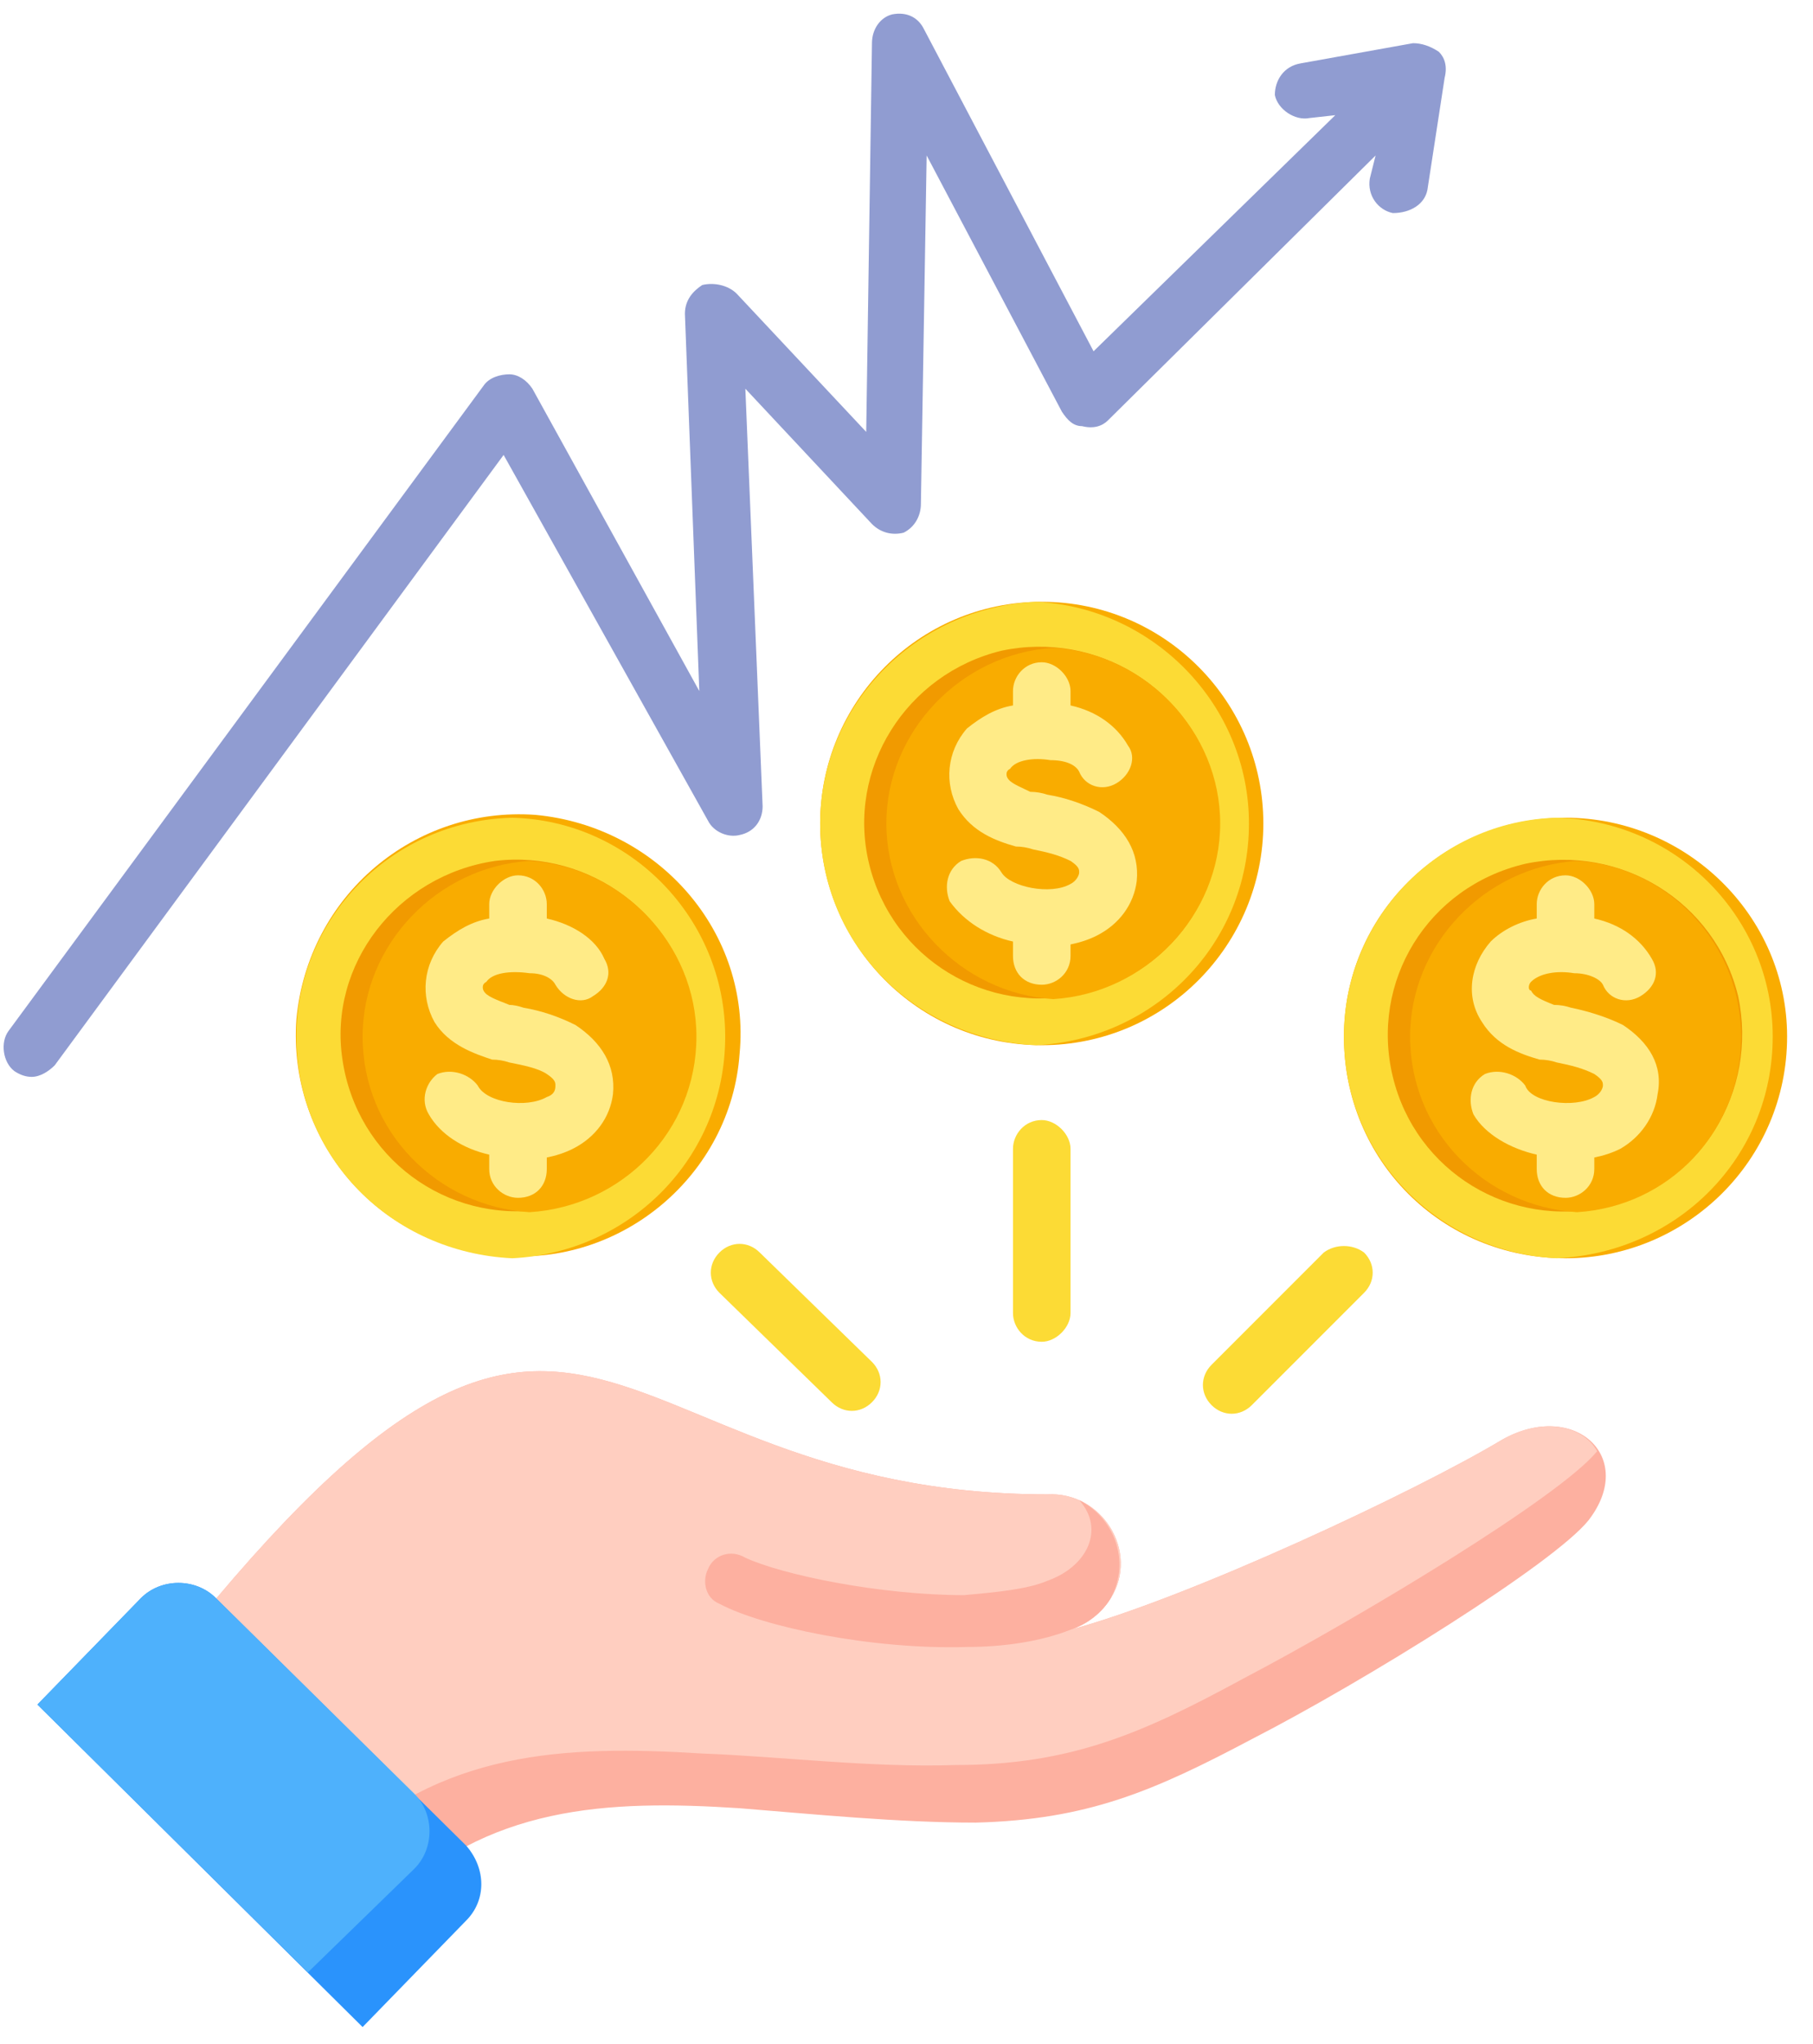
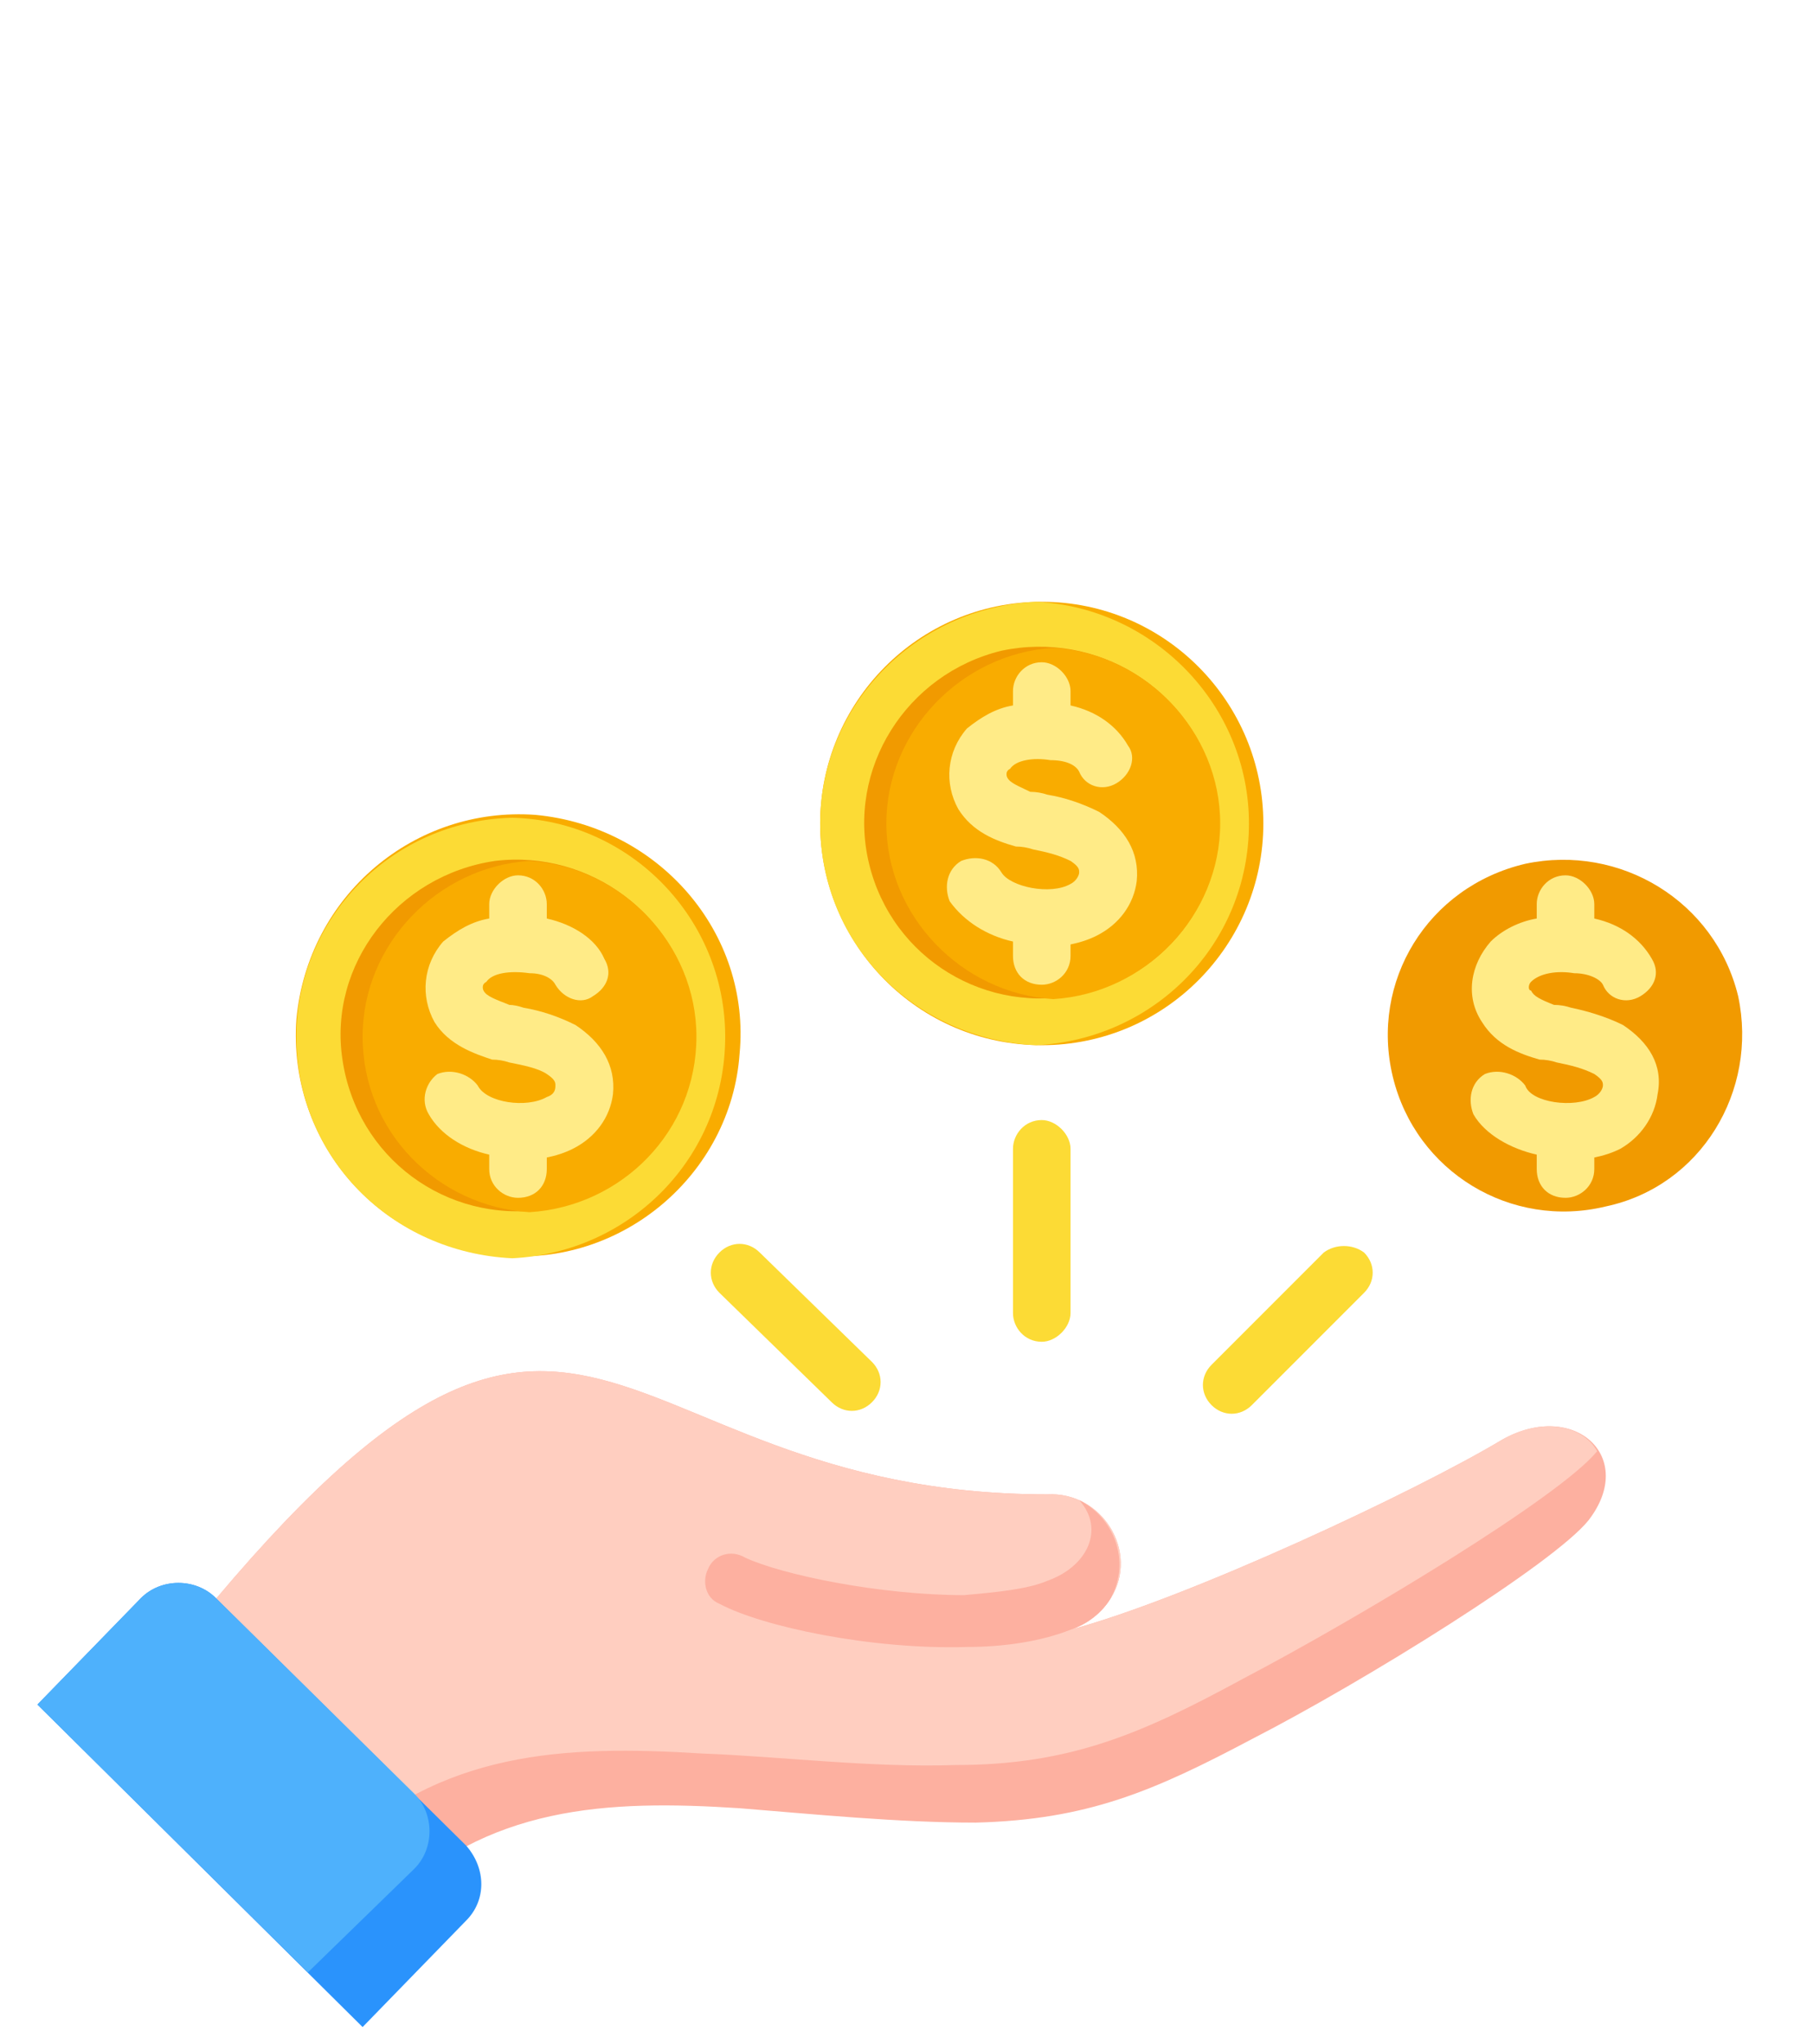
<svg xmlns="http://www.w3.org/2000/svg" version="1.2" viewBox="0 0 63 71" width="63" height="71">
  <style>.a{fill:#909cd1}.b{fill:#fcdb35}.c{fill:#fdb0a0}.d{fill:#ffcec0}.e{fill:#2a93fc}.f{fill:#4eb1fc}.g{fill:#f9ac00}.h{fill:#f19a00}.i{fill:#ffeb87}</style>
-   <path fill-rule="evenodd" class="a" d="m1.1 37.4q-0.3 0-0.6-0.2c-0.4-0.3-0.5-1-0.2-1.4l16.5-22.4c0.2-0.3 0.6-0.4 0.9-0.4 0.3 0 0.6 0.2 0.8 0.5l5.8 10.5-0.5-13.1c0-0.5 0.3-0.8 0.6-1 0.4-0.1 0.9 0 1.2 0.3l4.5 4.8 0.2-13.5c0-0.5 0.3-0.9 0.7-1 0.5-0.1 0.9 0.1 1.1 0.5l5.9 11.2 8.4-8.2-0.9 0.1c-0.5 0.1-1.1-0.3-1.2-0.8 0-0.5 0.3-1 0.9-1.1l3.9-0.7c0.3 0 0.6 0.1 0.9 0.3 0.2 0.2 0.3 0.5 0.2 0.9l-0.6 3.9c-0.1 0.5-0.6 0.8-1.2 0.8-0.5-0.1-0.9-0.6-0.8-1.2l0.2-0.8-9.3 9.2c-0.2 0.2-0.5 0.3-0.9 0.2-0.3 0-0.5-0.2-0.7-0.5l-4.7-8.9-0.2 12.1c0 0.4-0.2 0.8-0.6 1-0.4 0.1-0.8 0-1.1-0.3l-4.4-4.7 0.6 14.5c0 0.5-0.3 0.9-0.8 1-0.4 0.1-0.9-0.1-1.1-0.5l-7.1-12.7-15.6 21.2c-0.2 0.2-0.5 0.4-0.8 0.4z" />
  <path fill-rule="evenodd" class="b" d="m26.4 43.5c-0.4-0.4-1-0.4-1.4 0-0.4 0.4-0.4 1 0 1.4l3.9 3.8c0.4 0.4 1 0.4 1.4 0 0.4-0.4 0.4-1 0-1.4zm21 1.4c0.4-0.4 0.4-1 0-1.4-0.4-0.3-1-0.3-1.4 0l-3.9 3.9c-0.4 0.4-0.4 1 0 1.4 0.4 0.4 1 0.4 1.4 0 0 0 3.9-3.9 3.9-3.9zm-10.2-5c0-0.5-0.5-1-1-1-0.6 0-1 0.5-1 1v5.7c0 0.5 0.4 1 1 1 0.5 0 1-0.5 1-1z" />
  <path fill-rule="evenodd" class="c" d="m38.6 55.5c1-1.6-0.3-3.7-2.2-3.6-16 0-16-12.9-30.9 6.1l7.9 8.2c3.5-3.5 7.7-3.7 12.3-3.4 2.5 0.2 5.5 0.5 8.2 0.5 3.9-0.1 6.2-1.1 9.6-2.9 3.9-2 10.5-6.1 11.7-7.6 1.7-2.2-0.5-4.2-3-2.8-3 1.8-10.9 5.5-15 6.6 0.6-0.2 1.1-0.6 1.4-1.1z" />
  <path fill-rule="evenodd" class="d" d="m38.6 55.5c1-1.6-0.3-3.7-2.2-3.6-16 0-16-12.9-30.9 6.1l6.1 6.4c3.7-3.6 8-3.8 12.8-3.5 2.7 0.1 5.9 0.5 8.8 0.4 4 0 6.5-1.1 10-3 4-2.1 11-6.3 12.3-7.9-0.5-0.9-1.9-1.2-3.3-0.4-3 1.8-10.9 5.5-15 6.6 0.6-0.2 1.1-0.6 1.4-1.1z" />
  <path fill-rule="evenodd" class="c" d="m38.6 55.5c0.7-1.3 0.1-2.8-1.1-3.4 0.9 1 0.3 2.3-1.1 2.8-0.7 0.3-1.8 0.4-2.9 0.5-2.9 0-6.3-0.7-7.6-1.3-0.5-0.3-1.1-0.1-1.3 0.4-0.2 0.4-0.1 1 0.4 1.2 1.5 0.8 5.3 1.6 8.6 1.5 1.3 0 2.6-0.2 3.6-0.6 0.6-0.2 1.1-0.6 1.4-1.1z" />
  <path fill-rule="evenodd" class="e" d="m1.3 59.2l3.6-3.7c0.7-0.7 1.9-0.7 2.6 0l8.7 8.6c0.7 0.8 0.7 1.9 0 2.6l-3.6 3.7c0 0-11.3-11.2-11.3-11.2z" />
  <path fill-rule="evenodd" class="f" d="m1.3 59.2l3.6-3.7c0.7-0.7 1.9-0.7 2.6 0l6.9 6.8c0.7 0.7 0.7 1.9 0 2.6l-3.7 3.6c0 0-9.4-9.3-9.4-9.3z" />
-   <path fill-rule="evenodd" class="g" d="m54.4 43.7c-4.3 0-7.7-3.4-7.7-7.7 0-4.2 3.4-7.6 7.7-7.6 4.2 0 7.7 3.4 7.7 7.6 0 4.3-3.5 7.7-7.7 7.7z" />
-   <path fill-rule="evenodd" class="b" d="m54.1 43.7c-4.1-0.2-7.4-3.5-7.4-7.7 0-4.1 3.3-7.5 7.4-7.6 4.2 0.1 7.5 3.5 7.5 7.6 0 4.2-3.3 7.5-7.5 7.7z" />
  <path fill-rule="evenodd" class="h" d="m55.8 41.9c-3.3 0.8-6.6-1.2-7.4-4.5-0.8-3.3 1.2-6.6 4.6-7.4 3.3-0.7 6.6 1.3 7.4 4.6 0.7 3.3-1.3 6.6-4.6 7.3z" />
-   <path fill-rule="evenodd" class="g" d="m54.8 29.9c3.2 0.2 5.7 2.9 5.7 6.1 0 3.3-2.5 5.9-5.7 6.1-3.2-0.2-5.8-2.8-5.8-6.1 0-3.2 2.6-5.9 5.8-6.1z" />
  <path fill-rule="evenodd" class="i" d="m54.4 41.6c-0.6 0-1-0.4-1-1v-0.5c-0.9-0.2-1.8-0.7-2.2-1.4-0.2-0.5-0.1-1.1 0.4-1.4 0.5-0.2 1.1 0 1.4 0.4 0.2 0.6 1.7 0.8 2.4 0.4 0.2-0.1 0.3-0.3 0.3-0.4 0-0.1 0-0.2-0.3-0.4-0.4-0.2-0.8-0.3-1.3-0.4q-0.3-0.1-0.6-0.1c-0.7-0.2-1.5-0.5-2-1.3-0.6-0.9-0.4-2 0.3-2.8 0.4-0.4 1-0.7 1.6-0.8v-0.5c0-0.5 0.4-1 1-1 0.5 0 1 0.5 1 1v0.5c0.9 0.2 1.6 0.7 2 1.4 0.3 0.5 0.1 1-0.4 1.3-0.5 0.3-1.1 0.1-1.3-0.4-0.1-0.2-0.5-0.4-1-0.4-0.6-0.1-1.2 0-1.5 0.3-0.1 0.1-0.1 0.3 0 0.3 0.1 0.2 0.3 0.3 0.8 0.5q0.3 0 0.6 0.1c0.5 0.1 1.2 0.3 1.8 0.6 0.9 0.6 1.4 1.4 1.2 2.4-0.1 0.8-0.6 1.5-1.3 1.9q-0.4 0.2-0.9 0.3v0.4c0 0.6-0.5 1-1 1z" />
  <path fill-rule="evenodd" class="g" d="m36.2 36.3c-4.3 0-7.7-3.5-7.7-7.7 0-4.2 3.4-7.7 7.7-7.7 4.3 0 7.7 3.5 7.7 7.7 0 4.2-3.4 7.7-7.7 7.7z" />
  <path fill-rule="evenodd" class="b" d="m36 36.3c-4.2-0.2-7.5-3.5-7.5-7.7 0-4.1 3.3-7.5 7.5-7.7 4.1 0.2 7.4 3.6 7.4 7.7 0 4.2-3.3 7.5-7.4 7.7z" />
  <path fill-rule="evenodd" class="h" d="m37.6 34.5c-3.3 0.8-6.6-1.2-7.4-4.5-0.8-3.3 1.3-6.6 4.6-7.4 3.3-0.7 6.6 1.3 7.4 4.6 0.8 3.3-1.3 6.6-4.6 7.3z" />
  <path fill-rule="evenodd" class="g" d="m36.6 22.5c3.2 0.2 5.8 2.9 5.8 6.1 0 3.2-2.6 5.9-5.8 6.1-3.2-0.2-5.8-2.9-5.8-6.1 0-3.2 2.6-5.9 5.8-6.1z" />
  <path fill-rule="evenodd" class="i" d="m36.2 34.2c-0.6 0-1-0.4-1-1v-0.5c-0.9-0.2-1.7-0.7-2.2-1.4-0.2-0.5-0.1-1.1 0.4-1.4 0.5-0.2 1.1-0.1 1.4 0.4 0.3 0.5 1.7 0.8 2.4 0.4 0.2-0.1 0.3-0.3 0.3-0.4 0-0.1 0-0.2-0.3-0.4-0.4-0.2-0.8-0.3-1.3-0.4q-0.3-0.1-0.6-0.1c-0.7-0.2-1.5-0.5-2-1.3-0.5-0.9-0.4-2 0.3-2.8 0.5-0.4 1-0.7 1.6-0.8v-0.5c0-0.5 0.4-1 1-1 0.5 0 1 0.5 1 1v0.5c0.9 0.2 1.6 0.7 2 1.4 0.3 0.4 0.1 1-0.4 1.3-0.5 0.3-1.1 0.1-1.3-0.4-0.1-0.2-0.4-0.4-1-0.4-0.6-0.1-1.2 0-1.4 0.3-0.2 0.1-0.1 0.3-0.1 0.3 0.1 0.2 0.4 0.3 0.8 0.5q0.3 0 0.6 0.1c0.6 0.1 1.2 0.3 1.8 0.6 0.9 0.6 1.4 1.4 1.3 2.4-0.1 0.8-0.6 1.5-1.4 1.9q-0.4 0.2-0.9 0.3v0.4c0 0.6-0.5 1-1 1z" />
  <path fill-rule="evenodd" class="g" d="m25.7 36.6c-0.3 4.2-4.1 7.4-8.3 7-4.3-0.3-7.4-4-7.1-8.2 0.4-4.3 4.1-7.4 8.3-7.1 4.3 0.4 7.5 4.1 7.1 8.3z" />
  <path fill-rule="evenodd" class="b" d="m17.8 43.7c-4.2-0.2-7.5-3.5-7.5-7.7 0-4.1 3.3-7.5 7.5-7.6 4.1 0.1 7.4 3.5 7.4 7.6 0 4.2-3.3 7.5-7.4 7.7z" />
  <path fill-rule="evenodd" class="h" d="m18.9 42c-3.4 0.5-6.5-1.8-7-5.2-0.5-3.3 1.9-6.4 5.3-6.9 3.3-0.4 6.4 1.9 6.9 5.2 0.5 3.4-1.9 6.5-5.2 6.9z" />
  <path fill-rule="evenodd" class="g" d="m18.4 29.9c3.2 0.2 5.8 2.9 5.8 6.1 0 3.3-2.6 5.9-5.8 6.1-3.2-0.2-5.8-2.8-5.8-6.1 0-3.2 2.6-5.9 5.8-6.1z" />
  <path fill-rule="evenodd" class="i" d="m18 41.6c-0.5 0-1-0.4-1-1v-0.5c-0.9-0.2-1.7-0.7-2.1-1.4-0.3-0.5-0.1-1.1 0.3-1.4 0.5-0.2 1.1 0 1.4 0.4 0.3 0.6 1.7 0.8 2.4 0.4 0.3-0.1 0.3-0.3 0.3-0.4 0-0.1 0-0.2-0.3-0.4-0.3-0.2-0.8-0.3-1.3-0.4q-0.3-0.1-0.6-0.1c-0.6-0.2-1.5-0.5-2-1.3-0.5-0.9-0.4-2 0.3-2.8 0.5-0.4 1-0.7 1.6-0.8v-0.5c0-0.5 0.5-1 1-1 0.6 0 1 0.5 1 1v0.5c0.9 0.2 1.7 0.7 2 1.4 0.3 0.5 0.1 1-0.4 1.3-0.4 0.3-1 0.1-1.3-0.4-0.1-0.2-0.4-0.4-0.9-0.4-0.7-0.1-1.3 0-1.5 0.3-0.2 0.1-0.1 0.3-0.1 0.3 0.1 0.2 0.4 0.3 0.9 0.5q0.2 0 0.5 0.1c0.6 0.1 1.2 0.3 1.8 0.6 0.9 0.6 1.4 1.4 1.3 2.4-0.1 0.8-0.6 1.5-1.4 1.9q-0.4 0.2-0.9 0.3v0.4c0 0.6-0.4 1-1 1z" />
</svg>